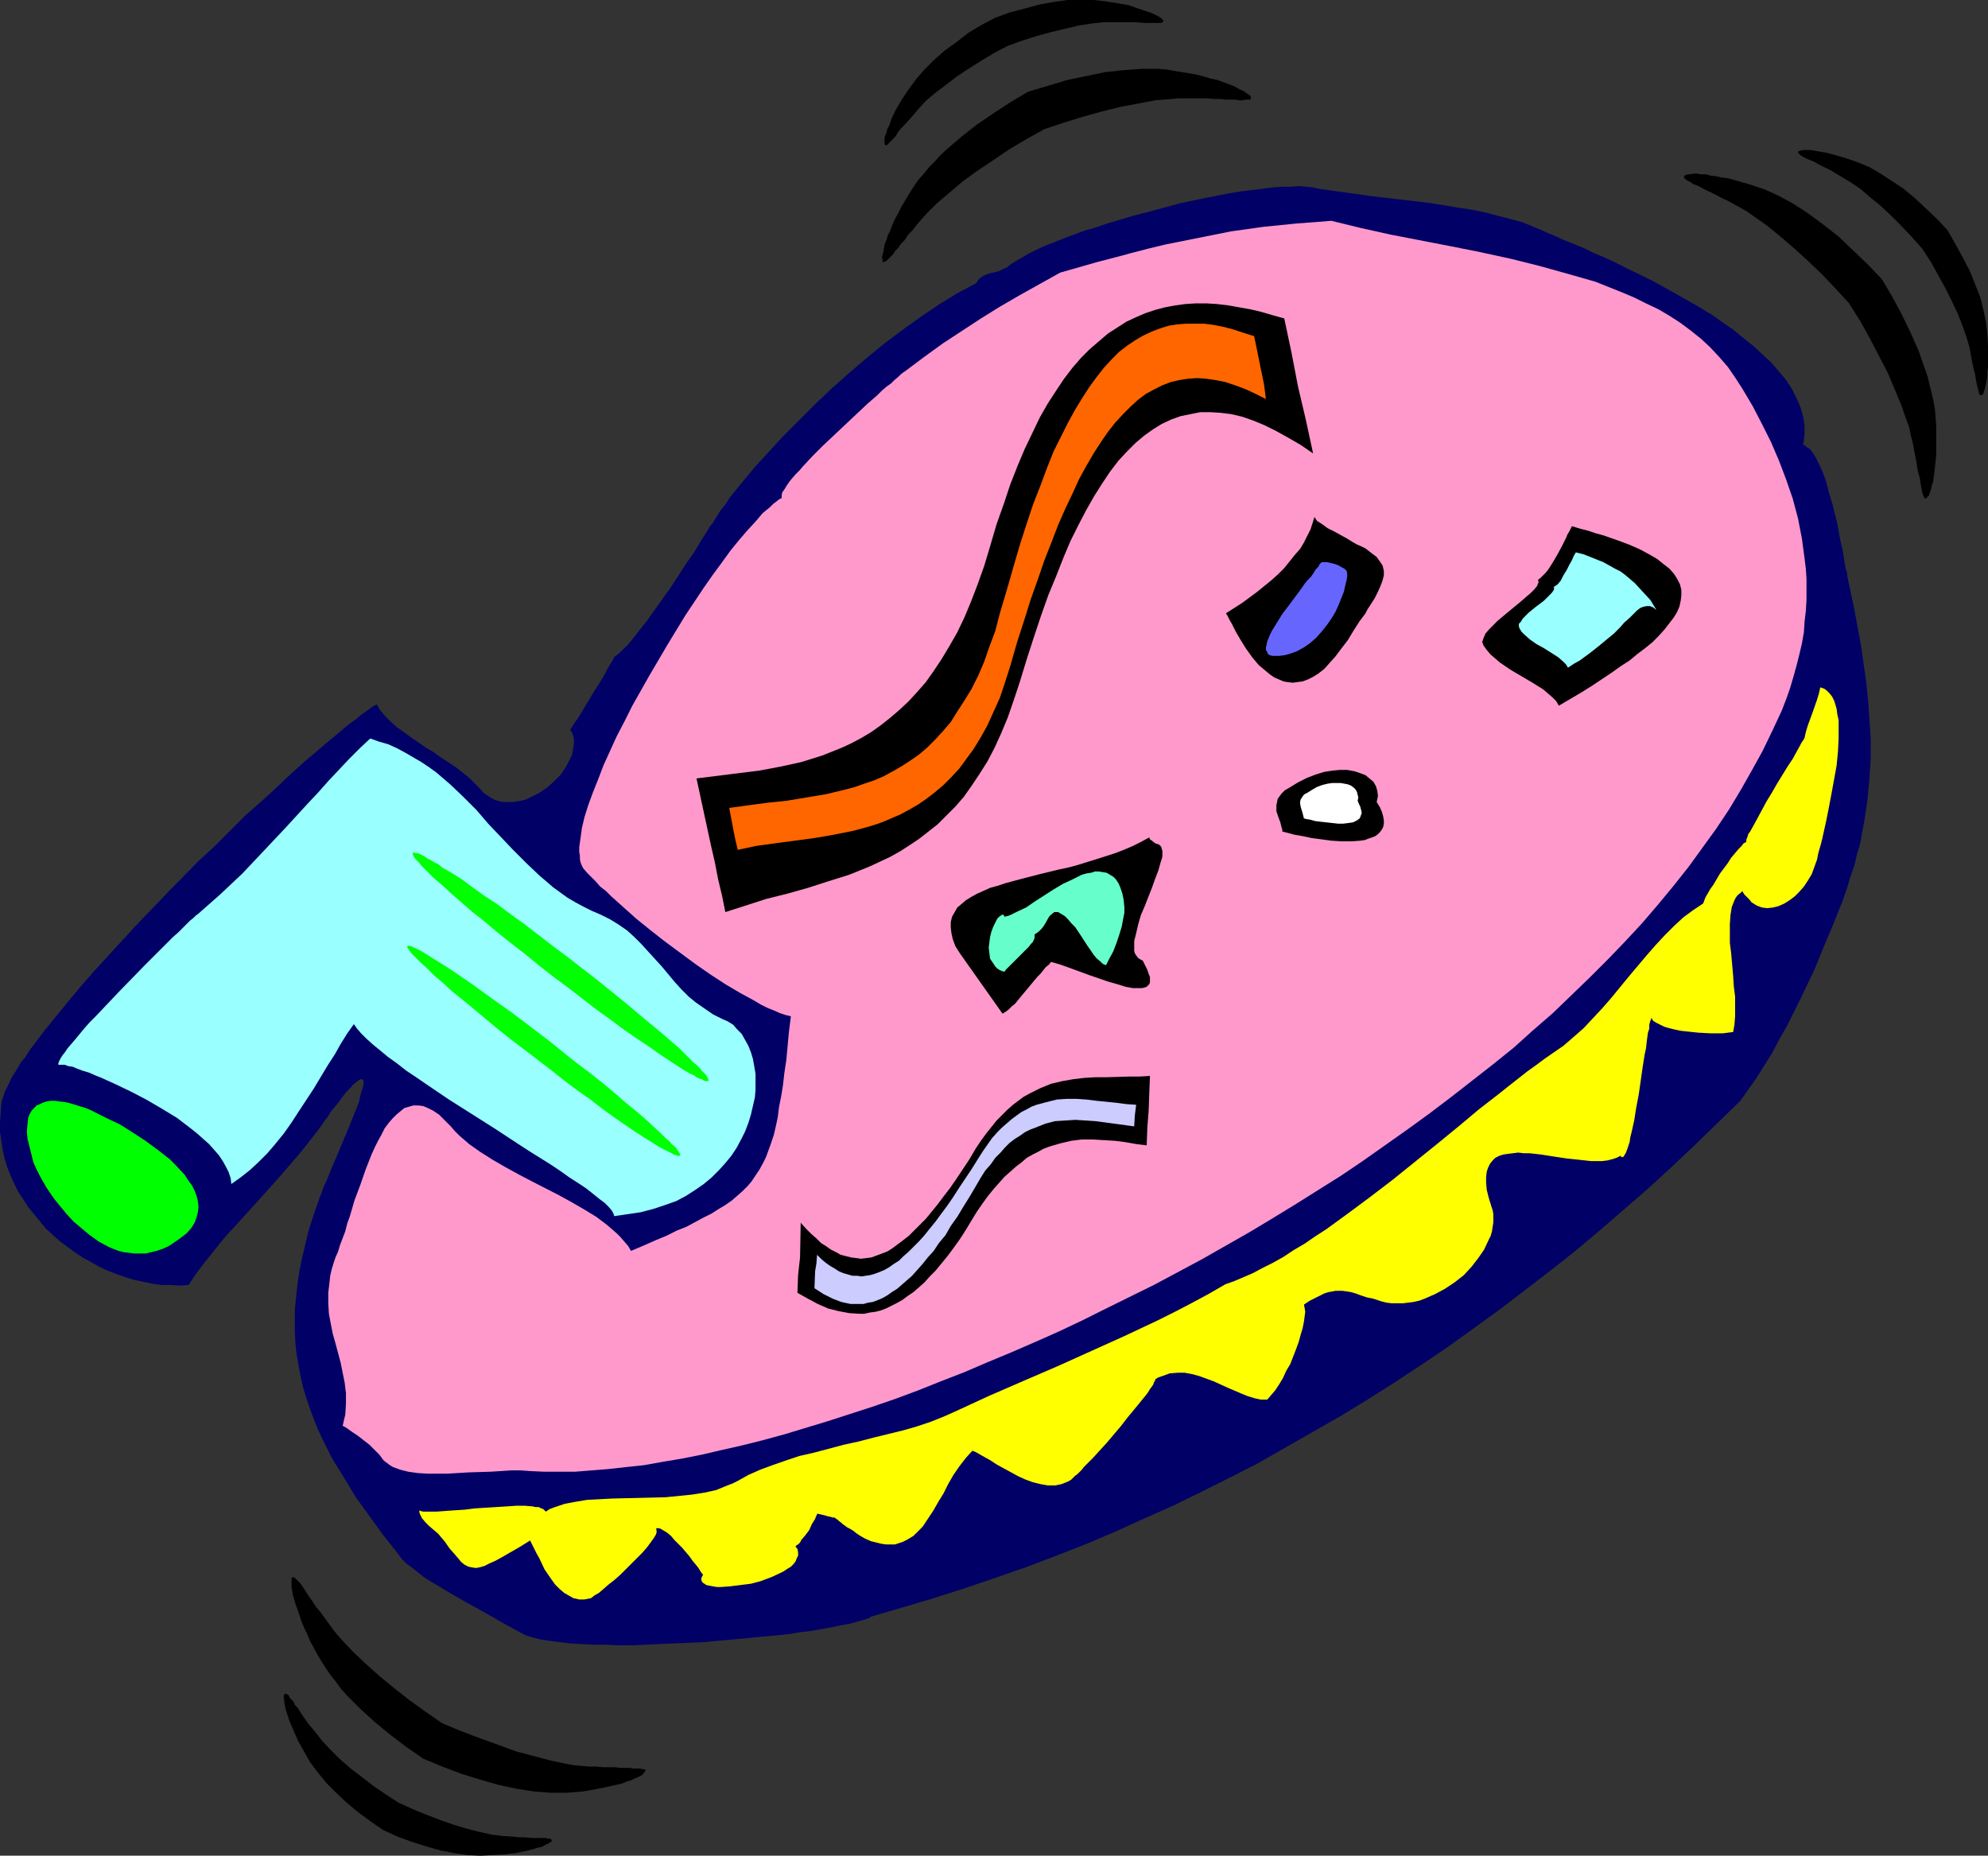
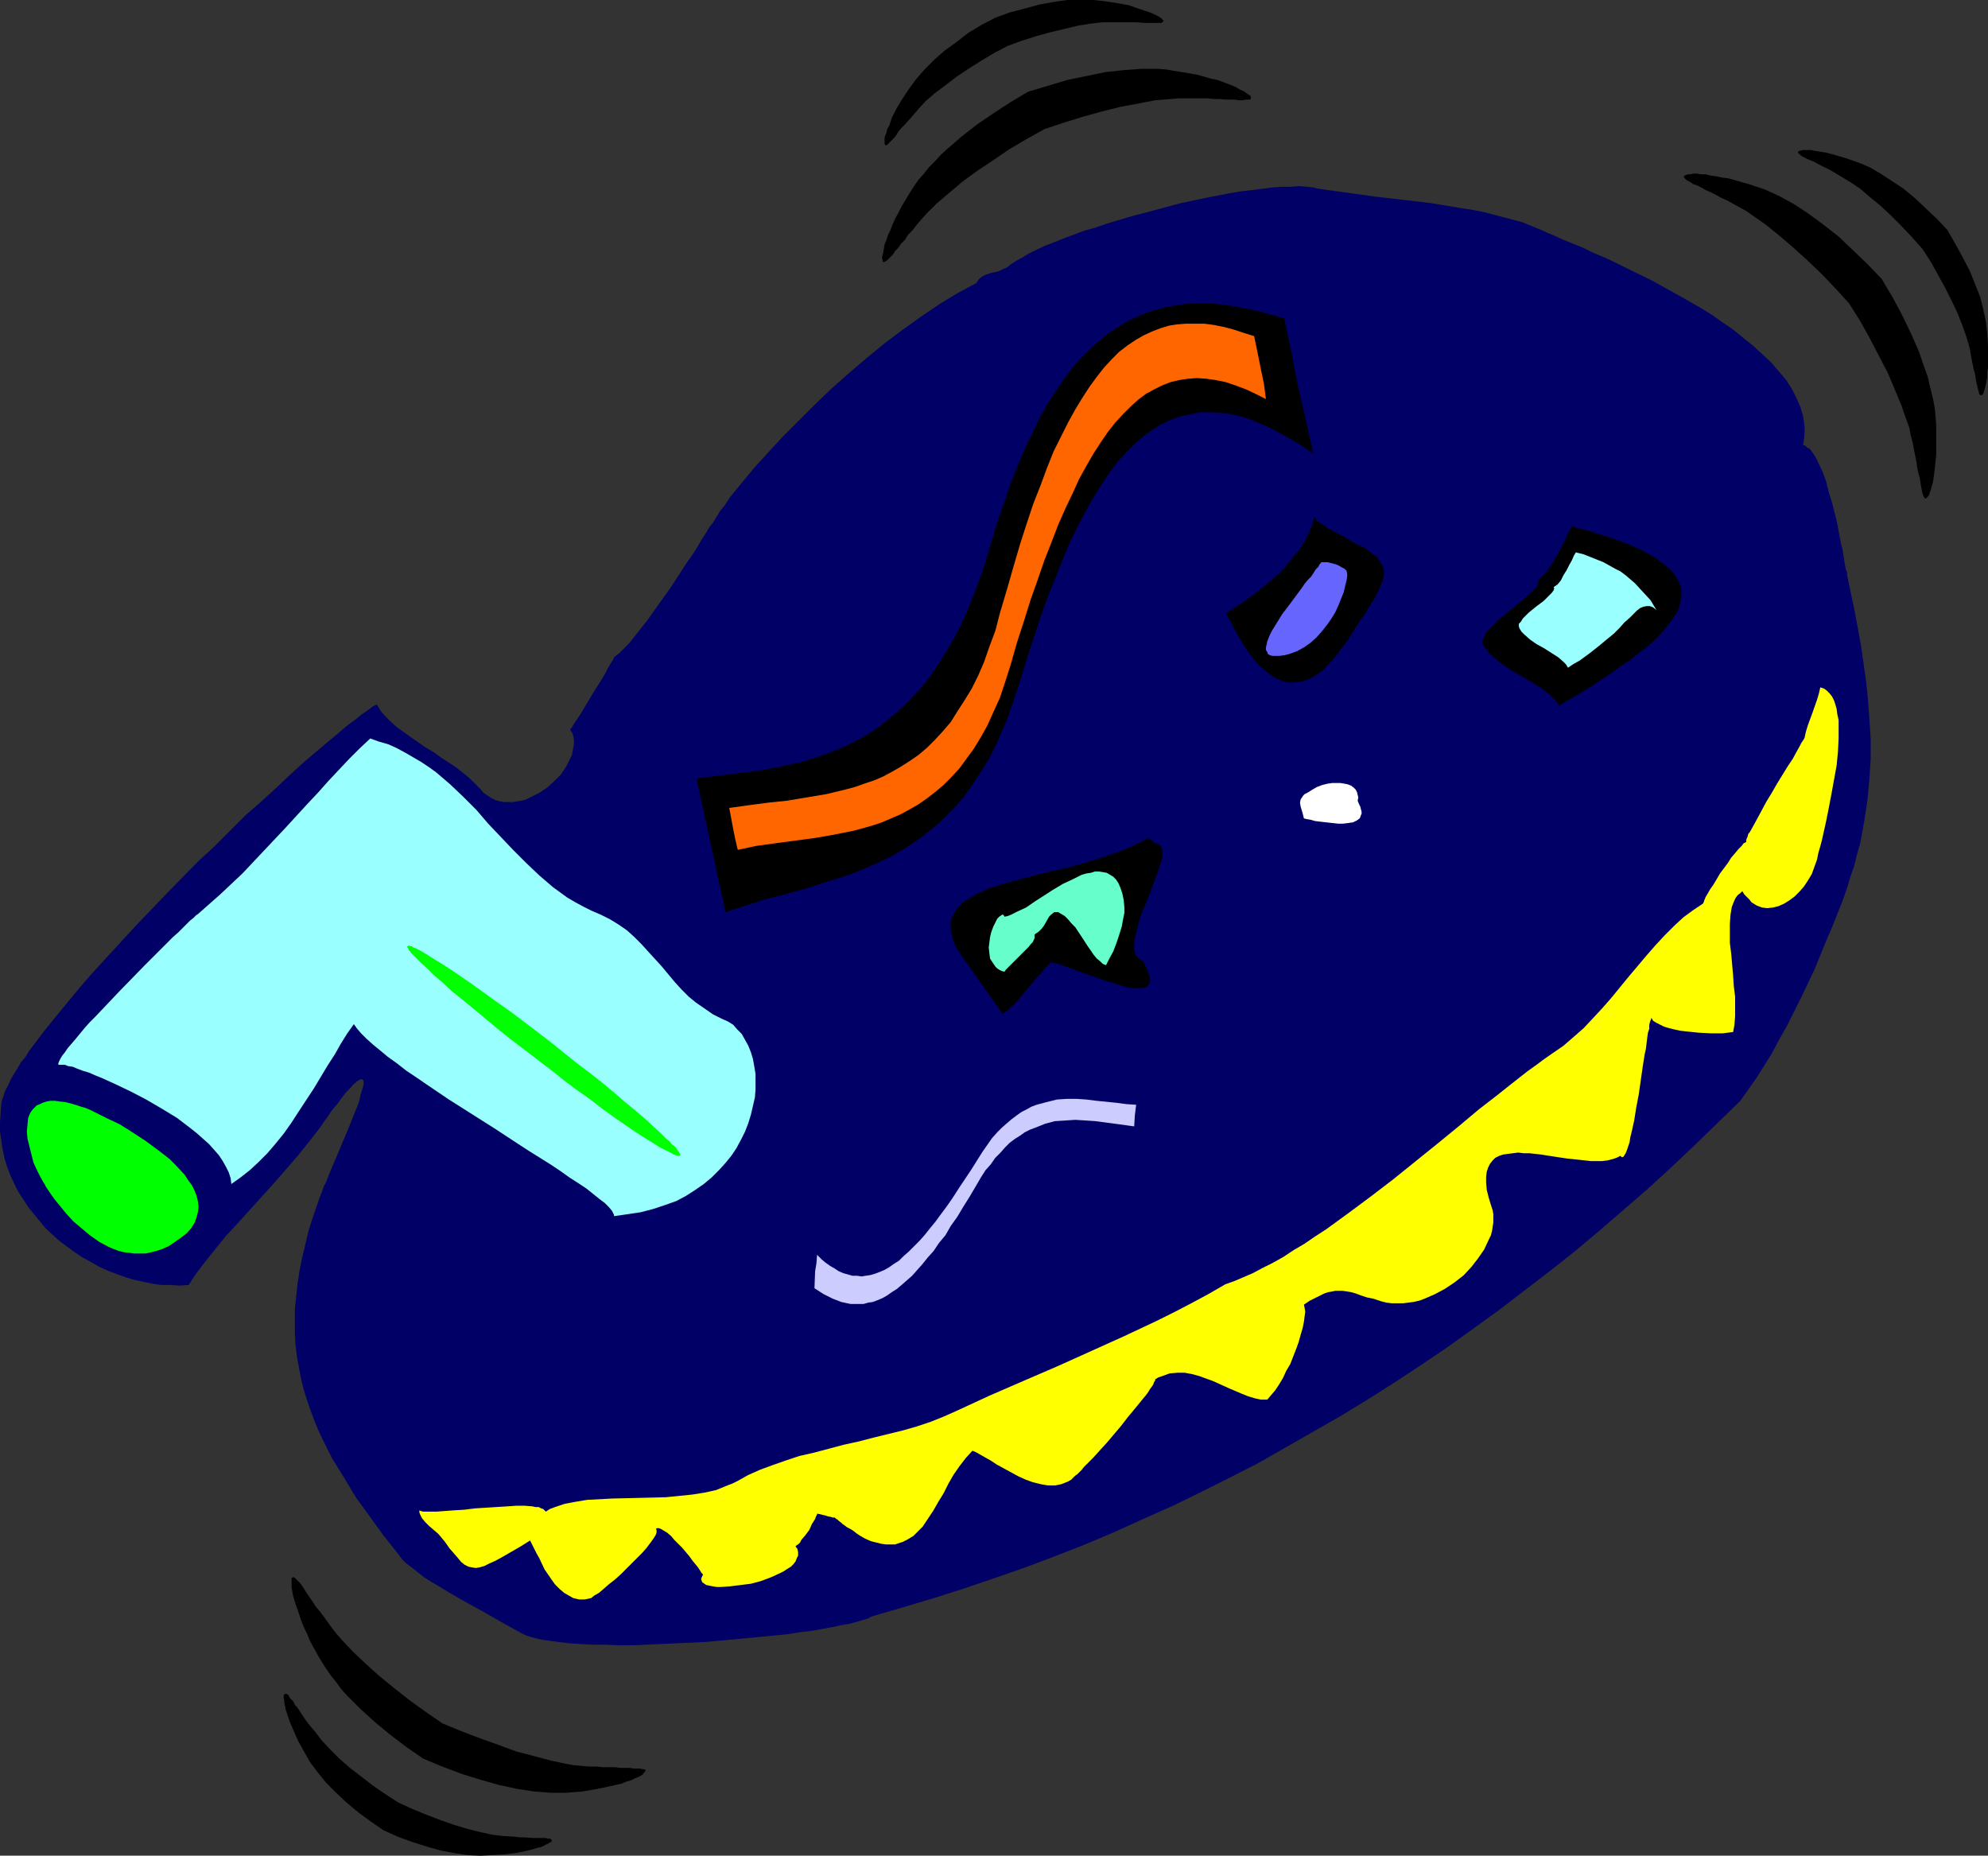
<svg xmlns="http://www.w3.org/2000/svg" xmlns:ns1="http://sodipodi.sourceforge.net/DTD/sodipodi-0.dtd" xmlns:ns2="http://www.inkscape.org/namespaces/inkscape" version="1.0" width="129.724mm" height="121.089mm" id="svg25" ns1:docname="Party Favor 06.wmf">
  <rect width="100%" height="100%" fill="#333333" stroke="none" />
  <ns1:namedview id="namedview25" pagecolor="#ffffff" bordercolor="#000000" borderopacity="0.25" ns2:showpageshadow="2" ns2:pageopacity="0.0" ns2:pagecheckerboard="0" ns2:deskcolor="#d1d1d1" ns2:document-units="mm" />
  <defs id="defs1">
    <pattern id="WMFhbasepattern" patternUnits="userSpaceOnUse" width="6" height="6" x="0" y="0" />
  </defs>
  <path style="fill:#000066;fill-opacity:1;fill-rule:evenodd;stroke:none" d="m 214.928,398.675 7.757,-2.262 7.595,-2.262 7.595,-2.424 7.595,-2.586 7.434,-2.586 7.272,-2.747 7.434,-2.909 7.272,-3.07 7.11,-3.232 7.272,-3.232 6.949,-3.394 7.11,-3.555 6.949,-3.555 6.787,-3.878 6.787,-3.878 6.787,-3.878 6.626,-4.04 6.626,-4.202 6.626,-4.363 6.464,-4.363 6.302,-4.525 6.464,-4.686 6.141,-4.686 6.302,-4.848 6.141,-4.848 5.979,-5.01 5.979,-5.171 5.979,-5.171 5.818,-5.333 5.818,-5.495 5.656,-5.495 5.656,-5.495 1.939,-2.747 1.939,-2.747 1.939,-3.07 1.939,-3.07 1.778,-3.394 1.939,-3.394 3.394,-6.787 3.394,-7.111 2.909,-7.111 1.454,-3.394 1.293,-3.232 1.293,-3.232 1.131,-3.232 0.808,-2.747 0.97,-2.747 0.646,-2.747 0.808,-2.747 0.485,-2.747 0.485,-2.586 0.808,-5.333 0.485,-5.171 0.323,-5.01 v -4.848 l -0.323,-4.848 -0.323,-4.686 -0.485,-4.686 -0.646,-4.525 -0.646,-4.525 -0.808,-4.363 -0.808,-4.363 -1.778,-8.403 v -0.646 l -0.323,-0.808 -0.323,-1.778 -0.323,-2.101 -0.162,-1.131 -0.323,-1.131 -0.485,-2.424 -0.485,-2.747 -1.293,-5.171 -0.808,-2.586 -0.646,-2.586 -0.808,-2.262 -0.97,-2.101 -0.808,-1.616 -0.485,-0.808 -0.485,-0.646 -0.485,-0.646 -0.646,-0.323 -0.485,-0.485 -0.485,-0.162 0.323,-2.424 v -2.262 l -0.323,-2.262 -0.646,-2.262 -0.97,-2.262 -1.131,-2.262 -1.454,-2.262 -1.778,-2.101 -1.939,-2.262 -2.101,-1.939 -2.262,-2.101 -2.424,-1.939 -2.586,-2.101 -2.586,-1.778 -2.747,-1.939 -2.909,-1.778 -5.979,-3.394 -5.818,-3.232 -5.979,-2.909 -2.909,-1.454 -2.747,-1.293 -2.747,-1.131 -2.586,-1.293 -2.424,-0.97 -2.424,-0.97 -2.101,-0.97 -1.939,-0.808 -1.778,-0.808 -0.808,-0.323 -0.808,-0.323 -2.747,-1.131 -3.07,-0.808 -3.07,-0.808 -3.07,-0.808 -3.232,-0.646 -3.232,-0.485 -6.787,-1.131 -6.787,-0.808 -7.11,-0.808 -6.949,-0.97 -6.949,-0.97 -1.293,-0.323 -1.616,-0.162 -1.778,-0.162 -2.101,0.162 h -2.101 l -2.424,0.162 -2.424,0.323 -2.586,0.323 -2.747,0.323 -2.909,0.485 -5.818,1.131 -6.141,1.293 -5.979,1.616 -6.141,1.616 -5.979,1.778 -2.747,0.97 -2.909,0.808 -2.586,0.97 -2.586,0.97 -2.424,0.97 -2.101,0.808 -2.101,0.97 -1.939,0.97 -1.616,0.97 -1.454,0.808 -1.293,0.808 -0.97,0.808 -1.131,0.485 -0.97,0.485 -2.101,0.485 -0.97,0.323 -0.97,0.485 -0.808,0.646 -0.646,0.97 -4.525,2.424 -4.525,2.747 -4.525,3.07 -4.525,3.232 -4.525,3.394 -4.525,3.717 -4.363,3.717 -4.363,3.878 -4.04,3.878 -4.04,4.04 -3.878,3.878 -3.555,3.878 -3.394,3.717 -3.07,3.717 -2.909,3.555 -1.131,1.778 -1.293,1.616 -0.323,0.485 -0.162,0.323 -0.323,0.485 -0.485,0.808 -0.485,0.808 -0.808,0.97 -0.646,1.131 -1.454,2.262 -1.616,2.747 -1.939,2.747 -3.878,5.979 -4.04,5.656 -1.939,2.747 -1.939,2.424 -1.778,2.262 -0.808,0.97 -0.808,0.808 -0.808,0.808 -0.646,0.646 -0.646,0.485 -0.646,0.485 v 0 0.162 l -0.162,0.323 -0.162,0.323 -0.646,0.97 -0.646,1.131 -0.646,1.293 -0.97,1.616 -1.939,3.07 -1.939,3.232 -0.97,1.616 -0.808,1.293 -0.808,1.131 -0.485,0.808 -0.162,0.323 -0.162,0.162 -0.162,0.323 h -0.162 l 0.485,0.808 0.323,0.808 0.162,0.97 v 0.97 l -0.162,0.97 -0.162,0.808 -0.162,0.97 -0.485,0.97 -0.97,1.939 -1.293,1.939 -1.616,1.616 -1.778,1.616 -1.939,1.293 -2.262,1.131 -0.97,0.485 -1.131,0.323 -1.131,0.162 -0.97,0.162 h -1.131 -1.131 l -0.97,-0.162 -1.131,-0.323 -0.97,-0.485 -0.97,-0.646 -0.97,-0.646 -0.808,-0.97 -1.293,-1.293 -1.454,-1.454 -1.616,-1.293 -1.616,-1.293 -3.717,-2.424 -1.778,-1.293 -1.939,-1.131 -3.717,-2.586 -1.778,-1.293 -1.616,-1.131 -1.454,-1.293 -1.454,-1.454 -1.131,-1.293 -0.97,-1.616 -0.97,0.485 -0.808,0.646 -2.101,1.454 -1.131,0.97 -1.131,0.808 -1.293,0.97 -1.293,1.131 -2.909,2.424 -3.07,2.586 -3.232,2.747 -3.394,3.07 -3.394,3.232 -3.717,3.394 -3.878,3.394 -3.717,3.717 -3.878,3.878 -4.04,3.717 -7.757,7.919 -7.595,7.919 -3.717,4.04 -3.555,3.878 -3.555,3.878 -3.232,3.717 -3.07,3.717 -2.909,3.555 -2.747,3.394 -2.424,3.232 -1.131,1.454 -0.97,1.616 -1.131,1.293 -0.808,1.454 -0.808,1.293 -0.808,1.293 -0.485,1.131 -0.646,1.293 -0.485,0.97 -0.323,1.131 -0.323,0.808 -0.162,0.97 -0.162,2.262 L 0,276.826 v 2.262 l 0.323,2.262 0.323,2.101 0.485,2.262 0.646,2.101 0.808,2.101 0.97,2.101 0.97,1.939 1.293,1.939 1.131,1.778 1.454,1.778 1.454,1.778 1.454,1.778 1.778,1.616 1.616,1.454 1.939,1.454 1.778,1.293 1.939,1.293 2.101,1.131 1.939,1.131 2.101,0.97 2.101,0.808 2.262,0.808 2.101,0.646 2.262,0.485 2.262,0.485 2.262,0.323 h 2.262 l 2.262,0.162 2.262,-0.162 1.454,-2.262 1.778,-2.424 1.939,-2.424 1.939,-2.424 2.101,-2.586 2.262,-2.424 9.211,-10.181 2.262,-2.586 2.101,-2.424 2.101,-2.424 1.939,-2.424 1.778,-2.262 1.616,-2.101 0.97,-1.454 0.97,-1.293 0.808,-1.293 0.97,-1.131 0.808,-0.97 0.646,-0.97 0.646,-0.808 0.646,-0.808 0.646,-0.646 0.485,-0.485 0.485,-0.646 0.485,-0.323 0.323,-0.323 0.485,-0.323 0.485,-0.323 h 0.323 l 0.323,0.162 0.162,0.323 v 0.646 l -0.162,0.808 -0.323,0.97 -0.323,1.131 -0.323,1.454 -0.485,1.293 -0.646,1.616 -1.293,3.232 -2.909,6.949 -1.454,3.394 -0.646,1.616 -0.646,1.616 -0.646,1.293 -0.485,1.454 -0.485,1.131 -0.323,0.97 -1.293,3.717 -1.131,3.555 -0.808,3.394 -0.808,3.394 -0.646,3.232 -0.485,3.232 -0.323,3.07 -0.323,3.07 v 2.909 2.909 l 0.162,2.909 0.323,2.747 0.485,2.747 0.485,2.586 0.646,2.747 0.808,2.586 0.808,2.424 0.97,2.586 0.97,2.424 1.131,2.424 2.424,4.848 2.909,4.686 2.909,4.848 3.394,4.686 3.394,4.686 3.717,4.686 0.808,1.131 1.131,1.131 1.293,0.97 1.454,1.131 1.616,1.293 1.778,1.131 1.939,1.131 2.101,1.293 4.202,2.424 4.686,2.586 4.525,2.586 4.686,2.586 1.293,0.646 1.616,0.485 1.939,0.485 2.101,0.323 2.424,0.323 2.586,0.323 2.747,0.162 3.07,0.162 h 3.07 l 3.232,0.162 h 3.394 l 3.394,-0.162 7.11,-0.323 7.272,-0.323 7.11,-0.646 6.787,-0.646 3.394,-0.323 3.232,-0.323 3.07,-0.485 2.747,-0.323 2.747,-0.485 2.586,-0.485 2.262,-0.485 1.939,-0.323 1.778,-0.485 1.616,-0.485 1.131,-0.323 z" id="path1" />
-   <path style="fill:#ff99cc;fill-opacity:1;fill-rule:evenodd;stroke:none" d="m 328.371,54.46 7.272,1.778 7.272,1.616 15.029,2.909 7.272,1.454 7.434,1.616 7.11,1.778 6.949,1.939 3.394,0.97 3.394,0.97 3.232,1.293 3.232,1.293 3.07,1.293 2.909,1.454 3.07,1.454 2.747,1.616 2.747,1.778 2.586,1.939 2.424,1.939 2.262,2.101 2.262,2.424 2.101,2.424 1.778,2.586 1.778,2.747 2.586,4.363 2.262,4.363 2.262,4.525 1.939,4.525 1.778,4.686 1.616,4.686 1.293,4.848 0.97,5.01 0.646,4.848 0.323,2.586 0.162,2.586 v 2.586 2.586 l -0.162,2.586 -0.323,2.747 -0.162,2.586 -0.485,2.747 -0.646,2.747 -0.646,2.586 -0.808,2.909 -0.808,2.747 -0.97,2.747 -1.131,2.909 -2.262,4.848 -2.424,5.01 -2.586,4.686 -2.747,4.848 -2.909,4.848 -3.232,4.848 -3.394,4.686 -3.394,4.686 -3.717,4.686 -3.878,4.686 -3.878,4.525 -4.202,4.525 -4.202,4.363 -4.525,4.525 -4.525,4.363 -4.525,4.363 -4.848,4.202 -4.848,4.363 -5.01,4.04 -5.171,4.04 -5.171,4.04 -5.333,4.04 -5.333,3.878 -5.494,3.878 -5.494,3.878 -5.494,3.717 -5.656,3.555 -5.656,3.555 -5.818,3.555 -5.656,3.394 -11.635,6.626 -11.797,6.303 -11.797,5.818 -5.818,2.909 -5.818,2.747 -5.818,2.586 -5.979,2.586 -5.818,2.424 -5.656,2.424 -5.818,2.262 -5.656,2.262 -5.656,2.101 -5.656,1.939 -5.494,1.778 -5.494,1.778 -5.333,1.616 -5.333,1.616 -5.333,1.454 -5.171,1.293 -5.01,1.131 -4.848,1.131 -4.848,0.97 -4.848,0.808 -4.525,0.808 -4.525,0.485 -4.363,0.485 -4.04,0.323 -4.04,0.323 h -4.04 -3.717 l -3.555,-0.162 -2.101,-0.162 h -2.424 l -2.424,0.162 -2.586,0.162 -5.333,0.162 -5.333,0.323 h -2.586 -2.424 l -2.424,-0.162 -2.262,-0.323 -1.939,-0.485 -1.778,-0.646 -0.808,-0.485 -0.646,-0.485 -0.646,-0.485 -0.485,-0.485 -0.323,-0.485 -0.485,-0.646 -1.131,-1.131 -1.293,-1.293 -2.909,-2.262 -1.454,-0.97 -1.131,-0.808 -0.485,-0.323 -0.646,-0.323 0.323,-1.454 0.323,-1.293 0.162,-2.747 v -2.586 l -0.323,-2.586 -0.485,-2.424 -0.485,-2.424 -1.293,-4.848 -0.646,-2.262 -0.485,-2.424 -0.485,-2.586 -0.162,-2.586 v -2.586 l 0.323,-2.747 0.162,-1.454 0.323,-1.454 0.485,-1.616 0.485,-1.454 0.646,-1.454 0.485,-1.616 1.293,-3.394 0.485,-1.939 0.646,-1.778 1.131,-3.878 1.454,-3.878 1.293,-3.717 1.454,-3.717 0.808,-1.778 0.808,-1.616 0.808,-1.454 0.808,-1.616 0.97,-1.293 0.97,-1.131 0.97,-0.97 0.97,-0.808 0.97,-0.808 1.131,-0.323 1.131,-0.323 h 1.131 l 1.293,0.162 1.131,0.485 1.293,0.646 1.454,0.97 1.293,1.293 1.616,1.616 0.97,1.131 1.131,1.131 2.424,2.101 2.747,1.939 3.07,1.939 3.07,1.778 3.232,1.778 3.394,1.778 6.626,3.394 3.232,1.778 3.07,1.778 2.909,1.778 2.586,1.939 2.424,2.101 0.97,0.97 0.97,1.131 0.97,1.131 0.646,1.131 3.07,-1.293 2.909,-1.293 2.747,-1.131 2.586,-1.293 2.424,-0.97 2.101,-1.131 2.101,-1.131 1.939,-0.97 1.778,-1.131 1.616,-0.97 1.616,-1.131 1.293,-1.131 1.293,-1.131 1.293,-1.293 0.97,-1.131 0.97,-1.454 0.97,-1.454 0.808,-1.454 0.808,-1.616 0.646,-1.778 0.646,-1.778 0.646,-1.939 0.485,-2.101 0.485,-2.262 0.323,-2.586 0.485,-2.424 0.485,-2.909 0.323,-2.909 0.485,-3.232 0.323,-3.394 0.323,-3.555 0.485,-3.878 -1.293,-0.323 -1.454,-0.485 -1.454,-0.646 -1.616,-0.646 -1.616,-0.808 -1.616,-0.97 -3.555,-1.939 -3.555,-2.101 -3.717,-2.424 -3.717,-2.586 -3.717,-2.747 -3.717,-2.747 -3.717,-2.909 -3.394,-2.747 -3.07,-2.747 -3.07,-2.747 -1.293,-1.293 -1.454,-1.131 -1.131,-1.293 -1.131,-1.131 -0.97,-0.97 -0.97,-1.131 -0.323,-0.646 -0.323,-0.808 -0.162,-0.808 v -0.808 l -0.162,-0.97 v -1.131 l 0.323,-2.262 0.323,-2.424 0.646,-2.747 0.97,-3.07 1.131,-3.07 1.293,-3.232 1.293,-3.394 1.616,-3.555 1.616,-3.555 1.939,-3.717 1.939,-3.878 4.202,-7.434 4.363,-7.434 4.525,-7.434 2.262,-3.394 2.262,-3.394 2.262,-3.232 2.262,-3.07 2.101,-2.909 2.101,-2.586 2.101,-2.424 1.939,-2.101 1.778,-2.101 1.778,-1.454 0.808,-0.808 0.646,-0.485 0.808,-0.646 0.646,-0.323 v -0.485 -0.323 l 0.162,-0.646 0.485,-0.646 0.485,-0.808 0.646,-0.97 0.646,-0.808 0.97,-1.131 0.97,-0.97 0.97,-1.131 2.262,-2.424 2.586,-2.586 2.747,-2.586 5.494,-5.171 2.747,-2.586 2.424,-2.101 1.131,-1.131 1.131,-0.97 1.131,-0.808 0.808,-0.808 0.97,-0.808 0.646,-0.646 0.646,-0.485 0.485,-0.323 4.525,-3.394 4.686,-3.394 4.686,-3.07 4.686,-3.07 4.686,-2.909 5.01,-2.909 9.858,-5.495 4.525,-1.293 4.525,-1.293 4.363,-1.131 4.202,-1.131 4.363,-1.131 4.04,-0.97 8.08,-1.616 8.08,-1.616 8.08,-1.131 8.08,-0.808 4.363,-0.323 z" id="path2" />
  <path style="fill:#00ff00;fill-opacity:1;fill-rule:evenodd;stroke:none" d="m 42.986,306.4 -1.454,0.97 -1.454,0.646 -1.454,0.485 -1.293,0.323 -1.454,0.323 h -1.293 -1.454 l -1.293,-0.162 -1.293,-0.162 -1.293,-0.323 -1.293,-0.485 -1.131,-0.485 -2.424,-1.293 -2.262,-1.616 -1.939,-1.616 -2.101,-1.778 -1.778,-1.939 -1.454,-1.778 -1.454,-1.778 -1.131,-1.616 -0.97,-1.454 -0.323,-0.646 -0.323,-0.485 -0.808,-1.454 -0.808,-1.616 -0.808,-1.778 -0.485,-1.939 -0.485,-1.939 -0.485,-1.939 -0.162,-1.778 0.162,-1.778 0.162,-1.616 0.323,-0.808 0.323,-0.646 0.485,-0.646 0.485,-0.485 0.485,-0.485 0.808,-0.323 0.646,-0.323 0.97,-0.323 0.97,-0.162 h 1.131 l 1.131,0.162 1.454,0.162 1.293,0.323 1.616,0.485 0.97,0.323 1.131,0.323 1.131,0.485 1.293,0.646 1.293,0.646 1.616,0.808 3.07,1.454 3.07,1.939 3.232,2.101 3.07,2.262 2.909,2.262 1.293,1.293 2.424,2.586 0.808,1.293 0.97,1.293 0.646,1.293 0.485,1.293 0.323,1.293 0.162,1.454 -0.162,1.293 -0.323,1.293 -0.485,1.293 -0.808,1.293 -1.131,1.293 -1.454,1.131 z" id="path3" />
  <path style="fill:#99ffff;fill-opacity:1;fill-rule:evenodd;stroke:none" d="m 57.045,292.017 -0.162,-1.454 -0.485,-1.454 -0.646,-1.293 -0.808,-1.454 -0.97,-1.454 -1.131,-1.293 -1.293,-1.454 -1.454,-1.293 -1.454,-1.293 -1.616,-1.293 -3.394,-2.586 -3.717,-2.262 -3.878,-2.262 -3.717,-1.939 -3.717,-1.778 -1.778,-0.808 -1.778,-0.808 -1.616,-0.646 -1.454,-0.646 -1.616,-0.485 -1.293,-0.485 -1.131,-0.485 -1.131,-0.162 -0.808,-0.323 h -0.646 -0.646 -0.323 v -0.323 l 0.162,-0.485 0.323,-0.646 0.485,-0.808 0.646,-0.808 0.646,-0.97 0.97,-1.131 0.97,-1.131 2.262,-2.747 1.293,-1.454 1.454,-1.454 2.909,-3.07 3.07,-3.232 6.141,-6.303 2.909,-2.909 1.454,-1.454 1.293,-1.293 1.293,-1.293 1.293,-1.131 1.131,-1.131 0.97,-0.97 0.808,-0.808 0.808,-0.646 0.646,-0.646 0.485,-0.323 2.747,-2.424 2.747,-2.424 2.747,-2.586 2.747,-2.586 5.333,-5.656 5.333,-5.656 5.333,-5.818 2.586,-2.747 2.586,-2.909 5.171,-5.495 2.586,-2.586 2.586,-2.424 2.262,0.808 2.262,0.646 2.101,0.97 2.101,1.131 1.939,1.131 1.939,1.131 1.939,1.293 1.778,1.293 3.394,2.909 3.232,3.07 3.232,3.232 2.909,3.394 6.141,6.464 3.232,3.232 3.232,3.07 3.394,2.909 1.778,1.293 1.778,1.293 1.939,1.131 2.101,1.131 1.939,0.97 2.262,0.97 2.262,1.131 2.101,1.293 2.101,1.454 1.778,1.616 1.778,1.778 1.616,1.778 3.394,3.717 3.232,3.878 1.616,1.778 1.778,1.778 1.778,1.454 2.101,1.454 2.101,1.454 2.262,1.131 1.454,0.646 1.293,0.808 0.97,1.131 1.131,1.131 0.808,1.454 0.808,1.454 0.646,1.616 0.485,1.616 0.323,1.778 0.323,1.939 v 1.939 1.939 l -0.162,1.939 -0.485,2.101 -0.485,2.101 -0.646,2.101 -0.808,2.101 -0.97,1.939 -1.131,2.101 -1.293,1.939 -1.454,1.778 -1.616,1.778 -1.778,1.778 -1.939,1.616 -2.101,1.454 -2.262,1.454 -2.424,1.293 -2.747,0.97 -2.909,0.97 -3.07,0.808 -3.232,0.485 -3.394,0.485 v -0.323 l -0.162,-0.323 -0.162,-0.323 -0.162,-0.323 -0.808,-0.97 -0.97,-0.97 -1.293,-0.97 -1.616,-1.293 -1.616,-1.293 -1.939,-1.293 -2.262,-1.454 -2.262,-1.616 -2.424,-1.616 -2.586,-1.616 -2.586,-1.616 -2.747,-1.778 -5.656,-3.717 -11.474,-7.272 -5.494,-3.717 -2.586,-1.778 -2.424,-1.616 -2.262,-1.778 -2.262,-1.616 -1.939,-1.616 -1.778,-1.454 -1.616,-1.454 -1.293,-1.293 -0.97,-1.131 -0.808,-1.131 -1.616,2.262 -1.616,2.586 -1.454,2.586 -1.778,2.747 -3.394,5.656 -3.717,5.656 -1.778,2.747 -1.939,2.747 -2.101,2.586 -1.939,2.262 -2.262,2.262 -2.101,1.939 -2.262,1.778 z" id="path4" />
  <path style="fill:#000000;fill-opacity:1;fill-rule:evenodd;stroke:none" d="m 365.862,159.179 0.808,1.131 0.97,1.131 1.131,0.97 1.131,0.97 2.586,1.778 2.747,1.616 2.747,1.616 2.586,1.616 1.131,0.97 1.131,0.97 0.97,0.97 0.646,1.131 5.494,-3.232 2.586,-1.616 2.424,-1.616 2.424,-1.616 2.262,-1.616 2.262,-1.454 1.939,-1.616 1.939,-1.454 1.778,-1.454 1.454,-1.454 1.454,-1.616 1.131,-1.454 1.131,-1.454 0.808,-1.293 0.646,-1.454 0.323,-1.454 0.162,-1.293 v -1.454 l -0.323,-1.293 -0.646,-1.293 -0.808,-1.293 -1.131,-1.293 -1.454,-1.131 -1.616,-1.293 -1.939,-1.131 -2.424,-1.293 -2.586,-1.131 -3.07,-1.131 -3.232,-1.131 -1.778,-0.485 -1.939,-0.646 -1.939,-0.485 -2.101,-0.646 -0.323,0.646 -0.323,0.646 -0.485,0.808 -0.323,0.808 -0.97,1.939 -1.131,2.101 -1.131,1.939 -1.131,1.778 -0.646,0.808 -0.646,0.646 -0.646,0.646 -0.646,0.485 0.162,0.323 v 0.323 l -0.162,0.323 -0.162,0.485 -0.646,0.808 -0.97,0.97 -1.131,0.97 -1.293,1.131 -2.747,2.262 -2.909,2.424 -1.131,1.131 -1.131,1.131 -0.808,0.97 -0.485,1.131 -0.162,0.485 -0.162,0.485 0.162,0.323 z" id="path5" />
  <path style="fill:#99ffff;fill-opacity:1;fill-rule:evenodd;stroke:none" d="m 374.75,154.977 0.485,0.808 0.646,0.646 1.454,1.293 1.616,1.131 1.778,0.97 1.778,1.131 1.778,1.131 1.293,1.131 0.646,0.646 0.485,0.808 1.454,-0.97 1.454,-0.808 2.424,-1.778 2.262,-1.778 1.939,-1.616 1.778,-1.454 1.454,-1.454 1.131,-1.293 1.293,-1.131 0.97,-0.97 0.808,-0.808 0.808,-0.646 0.808,-0.323 0.808,-0.162 h 0.808 l 0.808,0.323 0.808,0.646 -1.454,-2.424 -1.939,-2.101 -1.939,-2.101 -2.262,-1.939 -1.293,-0.97 -1.293,-0.646 -1.454,-0.808 -1.454,-0.808 -1.616,-0.646 -1.616,-0.646 -1.616,-0.646 -1.939,-0.485 -0.485,0.808 -0.485,1.131 -0.646,1.131 -0.646,1.293 -0.808,1.293 -0.646,1.293 -0.808,0.97 -0.97,0.646 0.162,0.323 -0.162,0.485 -0.485,0.646 -0.485,0.485 -0.808,0.808 -0.646,0.646 -1.939,1.454 -1.778,1.454 -0.808,0.808 -0.646,0.646 -0.485,0.808 -0.485,0.485 v 0.646 z" id="path6" />
-   <path style="fill:#000000;fill-opacity:1;fill-rule:evenodd;stroke:none" d="m 339.521,197.802 0.323,-1.454 -0.162,-1.293 -0.323,-1.131 -0.646,-1.131 -0.97,-0.808 -0.97,-0.808 -1.293,-0.485 -1.454,-0.485 -1.778,-0.323 h -1.778 l -1.778,0.162 -2.101,0.323 -2.101,0.646 -2.101,0.808 -2.262,1.131 -2.101,1.293 -1.131,0.646 -0.808,0.808 -0.485,0.646 -0.485,0.646 -0.162,0.808 -0.162,0.808 v 0.646 0.808 l 0.485,1.454 0.485,1.293 0.323,1.293 0.162,0.485 v 0.485 l 0.646,0.162 0.646,0.162 1.778,0.485 1.939,0.323 2.262,0.485 2.424,0.323 2.424,0.323 2.586,0.162 h 2.424 l 2.101,-0.162 1.131,-0.162 0.808,-0.323 0.97,-0.323 0.808,-0.323 0.646,-0.485 0.485,-0.485 0.485,-0.646 0.323,-0.646 0.162,-0.808 v -0.808 l -0.162,-0.97 -0.323,-1.131 -0.485,-1.131 z" id="path7" />
  <path style="fill:#ffffff;fill-opacity:1;fill-rule:evenodd;stroke:none" d="m 334.835,197.479 0.162,-0.808 -0.162,-0.646 -0.162,-0.646 -0.323,-0.646 -0.485,-0.485 -0.646,-0.485 -0.808,-0.323 -0.808,-0.162 -0.97,-0.162 h -0.97 -1.131 l -1.131,0.162 -1.293,0.323 -1.293,0.485 -1.131,0.646 -1.293,0.808 -0.646,0.323 -0.323,0.323 -0.323,0.485 -0.323,0.485 -0.162,0.808 0.162,0.97 0.485,1.616 0.162,0.646 0.162,0.646 0.646,0.162 0.97,0.162 1.131,0.323 1.293,0.162 2.909,0.323 1.454,0.162 h 1.293 l 1.293,-0.162 1.131,-0.162 0.97,-0.485 0.646,-0.485 0.162,-0.323 0.162,-0.485 0.162,-0.323 v -0.485 l -0.162,-0.646 -0.162,-0.646 -0.323,-0.646 z" id="path8" />
  <path style="fill:#000000;fill-opacity:1;fill-rule:evenodd;stroke:none" d="m 281.83,236.91 -0.646,-0.323 -0.485,-0.323 -0.485,-0.646 -0.323,-0.485 -0.162,-0.646 v -0.808 -0.808 -0.808 l 0.485,-1.939 0.485,-2.101 0.646,-2.262 0.97,-2.262 1.778,-4.525 0.808,-2.262 0.808,-2.101 0.485,-1.778 0.323,-0.97 0.162,-0.646 v -0.808 -0.485 l -0.162,-0.646 -0.162,-0.485 -0.162,-0.162 -0.323,-0.323 -0.485,-0.162 -0.485,-0.162 -0.808,-0.646 -0.485,-0.323 -0.162,-0.485 -2.101,1.131 -1.939,0.97 -2.262,0.97 -2.101,0.808 -4.525,1.454 -4.686,1.454 -2.424,0.646 -2.262,0.485 -4.686,1.131 -4.363,1.131 -4.202,1.131 -1.939,0.646 -1.778,0.485 -1.778,0.808 -1.454,0.646 -1.454,0.808 -1.293,0.808 -1.131,0.97 -0.97,0.808 -0.646,1.131 -0.646,1.131 -0.323,1.293 v 1.293 l 0.162,1.454 0.323,1.454 0.646,1.778 1.131,1.778 10.504,14.867 0.808,-0.485 0.646,-0.485 0.808,-0.808 0.808,-0.646 1.454,-1.778 3.232,-3.878 0.808,-0.97 0.808,-0.808 1.293,-1.616 0.808,-0.646 0.485,-0.646 2.262,0.646 2.262,0.808 4.848,1.778 4.686,1.616 2.262,0.646 2.101,0.646 1.778,0.323 h 0.97 0.646 0.646 l 0.646,-0.162 0.485,-0.162 0.323,-0.323 0.323,-0.323 0.162,-0.485 v -0.646 -0.646 l -0.323,-0.808 -0.323,-0.97 -0.485,-0.97 z" id="path9" />
  <path style="fill:#000000;fill-opacity:1;fill-rule:evenodd;stroke:none" d="m 332.411,157.886 1.454,-2.424 1.454,-2.262 1.454,-1.939 0.485,-0.97 0.646,-0.97 1.131,-1.778 0.808,-1.616 0.646,-1.454 0.485,-1.293 0.323,-1.293 v -1.131 l -0.323,-1.293 -0.646,-0.97 -0.808,-1.131 -1.293,-0.97 -1.454,-1.131 -0.97,-0.485 -1.131,-0.485 -1.131,-0.646 -1.293,-0.808 -3.232,-1.778 -1.616,-0.808 -1.293,-0.97 -1.293,-0.808 -0.323,-0.485 -0.323,-0.485 -0.485,1.616 -0.485,1.454 -0.808,1.616 -0.808,1.616 -0.97,1.616 -1.293,1.454 -1.293,1.616 -1.293,1.616 -1.454,1.454 -1.616,1.454 -1.778,1.454 -1.778,1.454 -3.717,2.747 -4.04,2.586 0.323,0.485 0.323,0.646 0.323,0.646 0.485,0.808 0.97,1.939 1.131,1.939 1.293,2.101 1.616,2.262 1.616,1.939 1.939,1.616 0.97,0.808 0.97,0.646 1.131,0.485 1.131,0.485 0.97,0.162 1.293,0.162 1.131,-0.162 1.293,-0.162 1.293,-0.485 1.293,-0.646 1.293,-0.808 1.454,-1.131 1.293,-1.454 1.454,-1.616 1.454,-1.939 z" id="path10" />
  <path style="fill:#6666ff;fill-opacity:1;fill-rule:evenodd;stroke:none" d="m 332.088,140.756 0.162,0.646 v 0.808 l -0.162,0.97 -0.323,1.293 -0.323,1.454 -0.646,1.616 -0.646,1.616 -0.808,1.778 -0.97,1.616 -1.131,1.616 -1.293,1.616 -1.293,1.454 -1.454,1.293 -1.616,1.131 -1.778,0.97 -1.778,0.646 -1.293,0.323 -1.293,0.162 h -0.808 -0.808 l -0.646,-0.162 -0.485,-0.323 -0.162,-0.485 -0.323,-0.485 v -0.646 l 0.162,-0.646 0.162,-0.808 0.646,-1.616 0.485,-0.97 1.293,-2.101 1.293,-2.101 1.616,-2.101 3.232,-4.363 0.646,-0.97 0.808,-0.97 0.808,-0.808 0.646,-0.97 0.485,-0.808 0.646,-0.646 0.323,-0.646 0.485,-0.485 h 0.646 0.808 l 1.939,0.485 0.808,0.323 0.808,0.485 0.646,0.323 z" id="path11" />
  <path style="fill:#ffff00;fill-opacity:1;fill-rule:evenodd;stroke:none" d="m 181.961,365.223 2.586,-1.454 2.909,-1.293 3.07,-1.131 3.232,-1.131 3.394,-1.131 3.555,-0.808 7.272,-1.939 3.717,-0.808 3.717,-0.97 7.272,-1.778 3.394,-0.97 3.394,-1.131 3.232,-1.293 2.909,-1.293 8.403,-3.878 8.565,-3.717 8.242,-3.555 8.242,-3.717 8.242,-3.717 8.242,-3.878 4.202,-2.101 4.04,-2.101 4.202,-2.262 4.202,-2.424 2.262,-0.808 2.262,-0.97 2.262,-0.97 2.424,-1.293 2.586,-1.293 2.586,-1.454 2.424,-1.616 2.747,-1.616 2.586,-1.778 2.747,-1.778 5.333,-3.878 5.656,-4.202 5.494,-4.202 10.827,-8.727 5.333,-4.363 5.01,-4.202 5.01,-3.878 2.424,-1.939 2.262,-1.778 2.262,-1.778 2.262,-1.616 1.939,-1.454 2.101,-1.454 2.586,-1.778 2.424,-2.101 2.586,-2.262 2.262,-2.424 2.262,-2.424 2.262,-2.586 4.363,-5.333 4.363,-5.171 2.262,-2.586 2.262,-2.424 2.262,-2.262 2.262,-2.101 2.424,-1.778 2.424,-1.616 0.162,-0.323 0.162,-0.485 0.323,-0.808 0.485,-0.808 0.646,-1.131 0.808,-1.131 1.616,-2.747 1.939,-2.586 0.808,-1.293 0.97,-1.131 0.808,-0.97 0.808,-0.808 0.485,-0.646 0.646,-0.323 v -0.323 -0.162 l 0.162,-0.485 0.162,-0.323 0.162,-0.646 0.485,-0.646 0.808,-1.454 0.97,-1.778 1.131,-2.101 1.131,-2.101 1.293,-2.101 1.293,-2.262 1.293,-2.101 1.293,-2.101 0.646,-0.97 0.646,-0.97 0.97,-1.778 0.808,-1.454 0.323,-0.646 0.323,-0.485 0.323,-0.485 0.162,-0.323 0.323,-1.454 0.485,-1.616 1.131,-3.07 1.131,-3.232 0.485,-1.616 0.323,-1.454 0.97,0.323 0.646,0.485 0.646,0.646 0.646,0.808 0.485,0.97 0.323,0.97 0.323,1.131 0.162,1.293 0.323,1.454 v 1.293 3.232 l -0.162,3.232 -0.323,3.394 -0.646,3.555 -0.646,3.555 -0.646,3.394 -0.646,3.232 -0.646,2.909 -0.323,1.454 -0.323,1.293 -0.323,1.131 -0.323,1.131 -0.162,0.808 -0.162,0.808 -0.646,1.778 -0.646,1.778 -0.97,1.616 -0.97,1.454 -1.131,1.293 -1.131,1.131 -1.293,0.97 -1.293,0.808 -1.454,0.646 -1.293,0.323 -1.454,0.162 -1.293,-0.162 -1.293,-0.485 -1.293,-0.808 -0.485,-0.646 -0.646,-0.646 -0.646,-0.646 -0.485,-0.808 -0.485,0.485 -0.646,0.485 -0.485,0.646 -0.323,0.646 -0.323,0.808 -0.323,0.808 -0.323,1.939 -0.162,2.262 v 2.262 2.424 l 0.323,2.586 0.485,5.495 0.162,2.586 0.323,2.586 v 2.424 2.424 l -0.162,2.101 -0.323,1.778 -1.293,0.162 -1.293,0.162 h -2.909 l -3.07,-0.162 -3.07,-0.323 -1.454,-0.162 -1.454,-0.323 -1.293,-0.323 -1.131,-0.323 -0.97,-0.485 -0.97,-0.485 -0.808,-0.485 -0.485,-0.808 v 0.323 l -0.162,0.323 -0.162,0.485 -0.162,0.646 v 0.97 l -0.323,0.97 -0.162,1.131 -0.162,1.293 -0.162,1.454 -0.323,1.454 -0.485,3.07 -0.97,6.787 -0.646,3.394 -0.485,3.07 -0.646,2.909 -0.323,1.293 -0.162,1.131 -0.323,0.97 -0.323,0.97 -0.323,0.808 -0.323,0.485 -0.162,0.323 -0.323,0.162 h -0.162 l -0.323,-0.323 -0.97,0.485 -0.97,0.323 -1.293,0.323 -1.293,0.162 h -1.293 -1.454 l -2.909,-0.323 -3.07,-0.323 -3.232,-0.485 -3.07,-0.485 -2.909,-0.323 h -1.454 l -1.293,-0.162 -1.293,0.162 -1.293,0.162 -1.131,0.162 -0.97,0.323 -0.97,0.485 -0.646,0.646 -0.646,0.808 -0.485,0.97 -0.323,0.97 -0.162,1.293 v 1.454 l 0.162,1.778 0.485,1.939 0.646,2.101 0.323,0.97 0.162,0.97 v 0.97 1.131 l -0.162,0.97 -0.162,1.131 -0.323,1.131 -0.485,0.97 -1.131,2.424 -1.454,2.101 -1.616,2.101 -1.939,2.101 -2.262,1.778 -2.424,1.616 -2.424,1.293 -2.586,1.131 -1.293,0.485 -1.454,0.323 -1.293,0.162 -1.293,0.162 h -1.454 -1.293 l -1.293,-0.162 -1.293,-0.323 -1.939,-0.646 -0.808,-0.162 -0.808,-0.162 -1.454,-0.485 -1.293,-0.485 -1.131,-0.323 -0.97,-0.162 -1.131,-0.162 h -0.808 -0.97 l -0.808,0.162 -0.97,0.162 -0.97,0.323 -0.97,0.485 -1.293,0.646 -1.293,0.646 -1.454,0.97 0.162,0.808 0.162,0.97 -0.162,1.131 -0.162,1.293 -0.323,1.616 -0.485,1.616 -0.485,1.778 -0.646,1.778 -1.454,3.717 -0.97,1.616 -0.808,1.778 -0.97,1.616 -0.97,1.454 -0.97,1.131 -0.97,1.131 h -1.616 l -1.454,-0.323 -1.616,-0.485 -1.616,-0.646 -3.394,-1.454 -3.555,-1.616 -3.555,-1.293 -1.778,-0.485 -1.778,-0.323 h -1.778 l -1.939,0.162 -1.778,0.646 -0.97,0.323 -0.808,0.485 v 0.323 l -0.162,0.162 -0.162,0.323 -0.162,0.485 -0.323,0.485 -0.485,0.646 -0.485,0.808 -0.485,0.646 -1.454,1.778 -1.454,1.778 -1.616,1.939 -1.616,2.101 -3.555,4.202 -1.778,1.939 -1.616,1.778 -1.616,1.616 -0.646,0.646 -0.485,0.646 -0.646,0.646 -0.485,0.485 -0.485,0.323 -0.323,0.323 -0.646,0.646 -0.808,0.485 -0.808,0.323 -0.808,0.323 -0.808,0.162 -0.808,0.162 h -1.778 l -1.778,-0.323 -1.939,-0.485 -1.778,-0.646 -1.778,-0.808 -3.555,-1.939 -1.778,-0.97 -1.454,-0.97 -1.454,-0.808 -1.131,-0.646 -1.131,-0.646 -0.808,-0.323 -1.616,1.778 -1.616,2.101 -1.454,2.101 -1.293,2.262 -1.131,2.262 -1.293,2.101 -1.293,2.262 -1.293,1.939 -1.293,1.939 -1.454,1.454 -0.808,0.808 -0.808,0.485 -0.808,0.485 -0.97,0.485 -0.97,0.323 -0.97,0.323 h -1.131 -1.131 l -1.131,-0.162 -1.293,-0.323 -1.293,-0.323 -1.454,-0.646 -1.131,-0.646 -0.97,-0.646 -0.808,-0.646 -0.808,-0.485 -0.646,-0.323 -0.646,-0.485 -0.485,-0.323 -0.323,-0.323 -0.646,-0.485 -0.323,-0.323 -0.323,-0.162 -0.162,-0.162 -0.162,-0.162 h -0.162 -0.323 l -0.485,-0.162 -0.808,-0.162 -0.485,-0.162 -0.646,-0.162 -0.646,-0.162 -0.808,-0.162 v 0.162 l -0.162,0.323 -0.162,0.323 -0.162,0.485 -0.808,1.293 -0.646,1.454 -0.97,1.293 -0.97,1.131 -0.323,0.646 -0.485,0.485 -0.323,0.162 -0.323,0.323 0.485,0.646 0.162,0.808 v 0.808 l -0.323,0.646 -0.323,0.808 -0.485,0.646 -0.646,0.646 -0.808,0.485 -0.97,0.646 -0.97,0.485 -2.101,0.97 -2.586,0.97 -2.424,0.646 -2.586,0.323 -2.586,0.323 -2.262,0.162 h -0.97 l -0.97,-0.162 -0.808,-0.162 -0.808,-0.162 -0.485,-0.323 -0.485,-0.323 -0.162,-0.323 -0.162,-0.485 0.162,-0.485 0.323,-0.646 -0.323,-0.323 -0.323,-0.485 -0.485,-0.808 -0.646,-0.808 -0.808,-0.97 -0.808,-1.131 -1.778,-2.101 -1.939,-1.939 -0.808,-0.97 -0.97,-0.808 -0.808,-0.485 -0.808,-0.485 -0.646,-0.162 -0.485,0.162 0.162,0.323 v 0.323 0.323 l -0.162,0.485 -0.485,0.808 -0.808,1.131 -0.97,1.293 -1.131,1.293 -1.293,1.293 -1.293,1.293 -2.747,2.747 -1.454,1.293 -1.454,1.131 -1.293,1.131 -1.131,0.97 -1.131,0.646 -0.808,0.646 -0.808,0.162 -0.808,0.162 h -1.293 l -1.454,-0.323 -1.131,-0.646 -1.131,-0.646 -1.131,-0.97 -1.131,-1.131 -0.808,-1.131 -1.778,-2.586 -1.293,-2.747 -0.646,-1.131 -0.646,-1.293 -0.485,-0.97 -0.485,-0.97 -1.293,0.808 -1.293,0.808 -1.131,0.646 -1.131,0.646 -1.939,1.131 -1.778,0.97 -1.454,0.646 -1.293,0.646 -1.131,0.323 -0.97,0.162 -0.97,-0.162 -0.808,-0.162 -0.97,-0.485 -0.808,-0.646 -0.808,-0.97 -0.97,-1.131 -1.131,-1.293 -1.131,-1.616 -0.808,-0.97 -0.808,-0.97 -1.131,-0.97 -1.131,-0.97 -0.97,-0.97 -0.808,-0.97 -0.485,-0.97 -0.162,-0.485 v -0.485 l 0.323,0.162 0.646,0.162 h 0.646 2.586 l 2.101,-0.162 2.262,-0.162 2.586,-0.162 2.586,-0.323 2.586,-0.162 2.586,-0.162 2.586,-0.162 2.424,-0.162 h 2.101 l 1.939,0.162 0.646,0.162 h 0.808 l 0.646,0.323 0.485,0.162 0.323,0.323 0.323,0.323 0.97,-0.646 1.293,-0.485 2.424,-0.808 2.586,-0.485 2.909,-0.485 3.07,-0.162 3.07,-0.162 6.626,-0.162 6.626,-0.162 3.232,-0.323 3.232,-0.323 3.07,-0.485 2.909,-0.646 2.747,-1.131 1.293,-0.485 z" id="path12" />
-   <path style="fill:#00ff00;fill-opacity:1;fill-rule:evenodd;stroke:none" d="m 101.808,210.407 0.162,-0.162 h 0.162 l 0.323,0.162 h 0.485 l 0.485,0.162 0.646,0.323 0.646,0.323 0.646,0.485 0.97,0.485 0.808,0.485 0.97,0.485 0.97,0.808 2.262,1.293 2.586,1.616 2.586,1.939 2.909,2.101 3.232,2.101 3.232,2.424 3.394,2.424 3.555,2.747 3.555,2.747 3.717,2.747 3.717,2.909 3.555,2.747 3.394,2.747 3.394,2.747 3.07,2.586 2.909,2.424 2.747,2.262 2.424,2.101 2.262,1.939 1.939,1.939 0.808,0.808 0.808,0.808 0.808,0.646 0.646,0.646 0.485,0.646 0.485,0.485 0.485,0.485 0.323,0.485 0.162,0.323 0.162,0.323 0.162,0.323 h -0.162 l -0.162,0.162 h -0.162 -0.323 l -0.485,-0.162 -0.485,-0.323 -0.646,-0.162 -0.646,-0.323 -0.646,-0.485 -0.808,-0.323 -1.939,-1.131 -0.97,-0.646 -2.262,-1.454 -2.424,-1.616 -2.747,-1.939 -2.909,-1.939 -3.07,-2.101 -3.232,-2.424 -3.394,-2.424 -3.555,-2.747 -3.555,-2.747 -3.717,-2.747 -3.717,-2.909 -3.555,-2.909 -3.555,-2.747 -3.232,-2.586 -3.07,-2.586 -3.07,-2.424 -2.586,-2.262 -2.586,-2.262 -2.101,-1.939 -2.101,-1.778 -0.808,-0.808 -0.808,-0.808 -0.808,-0.808 -0.646,-0.646 -0.485,-0.646 -0.485,-0.485 -0.485,-0.485 -0.323,-0.485 -0.162,-0.323 -0.162,-0.323 v -0.162 z" id="path13" />
  <path style="fill:#00ff00;fill-opacity:1;fill-rule:evenodd;stroke:none" d="m 100.515,233.355 v 0 l 0.323,-0.162 0.323,0.162 h 0.323 l 0.485,0.323 0.485,0.162 0.646,0.323 0.646,0.323 1.616,0.97 1.778,1.131 2.101,1.293 2.262,1.454 2.586,1.778 2.586,1.778 2.909,2.101 2.909,2.101 3.232,2.262 3.232,2.424 3.394,2.586 3.394,2.586 3.394,2.747 3.232,2.586 3.232,2.424 3.07,2.424 2.909,2.424 2.586,2.262 2.586,2.101 2.262,1.939 2.101,1.939 1.778,1.616 1.454,1.454 0.808,0.646 0.485,0.646 0.646,0.485 0.485,0.485 0.323,0.485 0.323,0.485 0.162,0.323 0.162,0.162 v 0.323 0 l -0.162,0.162 h -0.162 -0.323 l -0.323,-0.162 -0.646,-0.162 -0.485,-0.323 -0.646,-0.323 -0.646,-0.323 -1.616,-0.808 -1.778,-1.131 -2.101,-1.293 -2.262,-1.454 -2.586,-1.778 -2.586,-1.778 -2.909,-2.101 -2.909,-2.262 -3.232,-2.262 -3.232,-2.424 -3.232,-2.586 -3.394,-2.586 -3.394,-2.586 -3.394,-2.586 -3.232,-2.586 -2.909,-2.424 -2.909,-2.424 -2.747,-2.262 -2.424,-1.939 -2.262,-2.101 -2.101,-1.778 -1.778,-1.778 -1.616,-1.454 -0.646,-0.646 -0.646,-0.646 -0.485,-0.485 -0.485,-0.485 -0.323,-0.485 -0.323,-0.323 -0.162,-0.323 -0.162,-0.323 -0.162,-0.162 z" id="path14" />
  <path style="fill:#66ffcc;fill-opacity:1;fill-rule:evenodd;stroke:none" d="m 277.305,223.82 v 0.646 0.646 l -0.323,1.616 -0.323,1.778 -0.646,2.101 -0.646,1.939 -0.808,2.101 -0.97,1.778 -0.808,1.616 -0.808,-0.323 -0.646,-0.646 -0.808,-0.646 -0.808,-0.97 -0.646,-0.97 -0.808,-1.131 -1.454,-2.262 -1.616,-2.424 -0.97,-0.97 -0.808,-0.97 -0.808,-0.808 -0.808,-0.485 -0.808,-0.485 h -0.97 l -0.808,0.646 -0.485,0.485 -0.808,1.454 -0.485,0.808 -0.485,0.646 -0.808,0.808 -0.97,0.646 v 0.323 0.485 l -0.162,0.485 -0.323,0.646 -0.485,0.485 -0.485,0.646 -1.293,1.293 -1.293,1.293 -1.293,1.293 -1.293,1.293 -0.485,0.485 -0.323,0.485 -0.646,-0.162 -0.646,-0.323 -0.485,-0.323 -0.485,-0.485 -0.646,-0.97 -0.646,-0.97 -0.162,-1.293 -0.162,-1.454 0.162,-1.293 0.162,-1.293 0.323,-1.293 0.485,-1.293 0.485,-0.97 0.485,-0.97 0.485,-0.485 0.485,-0.323 0.162,-0.162 h 0.323 l 0.162,0.162 0.162,0.323 0.808,-0.162 0.808,-0.323 0.646,-0.323 0.97,-0.485 2.101,-0.97 2.101,-1.454 2.262,-1.454 2.262,-1.454 2.424,-1.454 2.424,-1.131 2.262,-1.131 1.131,-0.323 1.131,-0.162 0.97,-0.323 h 0.97 l 0.97,0.162 0.97,0.162 0.808,0.485 0.808,0.485 0.646,0.646 0.646,0.97 0.485,1.131 0.485,1.454 0.323,1.616 z" id="path15" />
  <path style="fill:#000000;fill-opacity:1;fill-rule:evenodd;stroke:none" d="m 316.736,78.539 1.778,8.403 1.616,8.403 1.939,8.242 1.778,8.242 -3.07,-2.101 -3.07,-1.778 -2.909,-1.616 -2.909,-1.454 -2.747,-1.131 -2.747,-0.97 -2.747,-0.646 -2.586,-0.323 -2.586,-0.162 h -2.424 l -2.424,0.485 -2.424,0.485 -2.262,0.808 -2.424,1.131 -2.101,1.293 -2.262,1.616 -2.101,1.778 -2.101,2.101 -2.101,2.262 -2.101,2.747 -1.939,2.909 -1.939,3.07 -1.939,3.394 -1.939,3.717 -1.939,3.878 -1.778,4.202 -1.778,4.525 -1.939,4.686 -1.778,5.01 -1.778,5.333 -1.778,5.495 -1.778,5.818 -1.454,4.363 -1.454,4.202 -1.616,3.878 -1.616,3.555 -1.778,3.394 -1.939,3.07 -1.939,2.909 -1.939,2.747 -2.101,2.424 -2.262,2.262 -2.101,2.101 -2.262,1.778 -2.262,1.778 -2.424,1.616 -2.262,1.454 -2.586,1.454 -2.424,1.131 -2.424,1.131 -5.171,2.101 -5.171,1.616 -5.01,1.616 -5.171,1.454 -5.171,1.293 -5.01,1.616 -5.01,1.616 -0.808,-4.04 -0.97,-4.04 -0.808,-4.202 -0.97,-4.202 -3.555,-16.484 5.171,-0.646 5.171,-0.646 5.171,-0.646 5.171,-0.97 5.171,-1.131 2.586,-0.808 2.586,-0.808 2.424,-0.97 2.424,-0.97 2.424,-1.131 2.424,-1.293 2.424,-1.454 2.262,-1.616 2.262,-1.778 2.262,-1.939 2.262,-2.101 2.101,-2.262 2.262,-2.586 1.939,-2.747 1.939,-2.909 1.939,-3.232 1.939,-3.394 1.778,-3.717 1.616,-3.878 1.616,-4.202 1.616,-4.525 1.454,-4.848 1.616,-5.495 1.778,-5.01 1.616,-4.848 1.778,-4.525 1.778,-4.202 1.939,-4.04 1.778,-3.717 1.939,-3.394 2.101,-3.232 1.939,-2.909 2.101,-2.747 2.101,-2.424 2.101,-2.101 2.262,-1.939 2.262,-1.939 2.262,-1.454 2.262,-1.454 2.424,-1.131 2.262,-0.97 2.424,-0.808 2.424,-0.646 2.586,-0.485 2.424,-0.323 2.586,-0.162 h 2.586 l 2.586,0.162 2.747,0.323 2.747,0.485 2.747,0.485 2.747,0.646 2.747,0.808 z" id="path16" />
  <path style="fill:#ff6600;fill-opacity:1;fill-rule:evenodd;stroke:none" d="m 309.302,82.902 0.808,3.878 0.808,4.04 0.808,3.878 0.485,3.717 -2.586,-1.293 -2.424,-1.131 -2.586,-0.97 -2.424,-0.808 -2.424,-0.485 -2.262,-0.323 -2.262,-0.162 -2.262,0.162 -2.101,0.323 -2.101,0.485 -2.101,0.808 -1.939,0.97 -2.101,1.131 -1.939,1.454 -1.778,1.616 -1.939,1.939 -1.939,2.101 -1.778,2.262 -1.778,2.586 -1.778,2.747 -1.778,3.07 -1.778,3.232 -1.616,3.555 -1.778,3.717 -1.778,4.04 -1.616,4.202 -1.778,4.525 -1.616,4.686 -1.778,5.01 -1.616,5.171 -1.778,5.495 -1.616,5.656 -1.293,4.04 -1.293,3.878 -1.616,3.555 -1.454,3.232 -1.616,2.909 -1.778,2.909 -1.778,2.424 -1.778,2.424 -1.939,2.101 -1.939,1.939 -2.101,1.778 -2.101,1.616 -2.101,1.454 -2.262,1.293 -2.101,1.131 -2.262,0.97 -2.262,0.97 -2.424,0.808 -2.262,0.646 -2.424,0.646 -4.848,0.97 -4.686,0.808 -9.696,1.293 -4.686,0.646 -4.525,0.97 -0.646,-2.747 -0.485,-2.424 -0.97,-5.171 4.686,-0.646 4.848,-0.646 4.686,-0.485 4.848,-0.808 4.848,-0.808 4.686,-1.131 2.424,-0.646 2.262,-0.808 2.424,-0.808 2.262,-0.97 2.101,-1.131 2.262,-1.293 2.262,-1.454 2.101,-1.454 2.101,-1.778 1.939,-1.939 1.939,-2.101 1.939,-2.262 1.616,-2.586 1.778,-2.747 1.778,-2.909 1.616,-3.232 1.454,-3.394 1.293,-3.717 1.454,-3.878 1.131,-4.363 1.778,-5.979 1.616,-5.656 1.616,-5.495 1.616,-5.01 1.616,-4.848 1.778,-4.525 1.616,-4.363 1.616,-4.04 1.778,-3.555 1.778,-3.555 1.778,-3.232 1.778,-2.909 1.778,-2.747 1.778,-2.424 1.778,-2.262 1.939,-2.101 1.778,-1.778 2.101,-1.616 1.939,-1.293 1.939,-1.131 2.101,-0.97 2.101,-0.808 2.101,-0.646 2.101,-0.323 2.101,-0.162 h 2.262 2.262 l 2.424,0.323 2.424,0.485 2.424,0.646 2.424,0.808 z" id="path17" />
-   <path style="fill:#000000;fill-opacity:1;fill-rule:evenodd;stroke:none" d="m 196.667,318.843 0.162,-4.363 0.485,-4.363 0.162,-8.565 1.293,1.454 1.293,1.293 1.293,1.131 1.131,1.131 1.293,0.808 1.131,0.808 1.293,0.646 1.131,0.646 1.293,0.323 1.293,0.323 1.293,0.162 1.131,0.162 1.293,-0.162 1.293,-0.162 1.293,-0.485 1.293,-0.485 1.293,-0.485 1.293,-0.808 1.293,-0.97 1.293,-0.97 1.454,-1.131 1.293,-1.293 1.454,-1.454 1.454,-1.454 1.454,-1.778 1.454,-1.778 1.454,-1.939 1.616,-2.101 1.454,-2.101 1.616,-2.424 1.616,-2.424 1.616,-2.747 1.293,-1.939 1.293,-1.778 1.293,-1.616 1.293,-1.616 1.293,-1.293 1.293,-1.293 1.454,-1.293 1.293,-0.97 1.293,-0.97 1.454,-0.808 2.586,-1.293 2.747,-1.131 2.747,-0.646 2.747,-0.485 2.747,-0.323 2.747,-0.162 h 2.747 l 5.494,-0.162 h 2.586 l 2.586,-0.162 -0.162,4.202 -0.162,4.363 -0.323,4.202 -0.162,4.363 -2.586,-0.323 -2.747,-0.485 -2.586,-0.323 -2.747,-0.162 -2.586,-0.162 h -2.747 l -2.586,0.323 -2.747,0.646 -2.747,0.808 -1.293,0.485 -1.454,0.808 -1.293,0.646 -1.454,0.808 -1.293,1.131 -1.293,0.97 -1.454,1.293 -1.454,1.293 -1.293,1.454 -1.293,1.454 -1.454,1.778 -1.293,1.778 -1.454,2.101 -1.293,2.101 -1.454,2.424 -1.454,2.262 -1.616,2.262 -1.454,1.939 -1.454,1.778 -1.454,1.778 -1.454,1.454 -1.293,1.454 -1.454,1.293 -1.293,1.131 -1.454,0.97 -1.293,0.97 -1.454,0.808 -1.293,0.646 -1.293,0.646 -1.293,0.485 -1.293,0.323 -1.293,0.162 -1.454,0.323 h -1.293 l -2.424,-0.162 -2.586,-0.485 -2.586,-0.646 -2.586,-1.131 -2.424,-1.293 z" id="path18" />
  <path style="fill:#ccccff;fill-opacity:1;fill-rule:evenodd;stroke:none" d="m 200.869,317.712 0.162,-4.202 0.323,-1.939 0.162,-2.101 1.131,1.131 0.97,0.808 1.131,0.808 1.131,0.646 0.97,0.646 1.131,0.485 1.131,0.323 1.131,0.323 h 1.131 l 1.131,0.162 0.97,-0.162 1.131,-0.162 1.131,-0.323 1.293,-0.485 1.131,-0.485 1.131,-0.646 1.131,-0.808 1.293,-0.808 1.131,-1.131 1.293,-1.131 1.293,-1.293 1.293,-1.293 1.293,-1.454 1.293,-1.616 1.454,-1.778 1.293,-1.778 1.454,-1.939 1.454,-2.101 1.454,-2.262 1.616,-2.424 1.616,-2.424 1.616,-2.586 1.131,-1.778 1.131,-1.616 1.131,-1.616 1.293,-1.454 1.131,-1.131 1.293,-1.131 1.131,-0.97 1.293,-0.97 1.131,-0.808 1.293,-0.646 1.131,-0.646 1.293,-0.485 2.424,-0.646 2.586,-0.646 2.424,-0.162 h 2.424 l 2.424,0.162 2.586,0.323 4.848,0.485 2.424,0.323 2.424,0.162 -0.323,2.586 -0.162,2.747 -4.686,-0.646 -4.848,-0.646 -2.424,-0.162 -2.586,-0.162 -2.424,0.162 -2.586,0.162 -2.424,0.646 -2.424,0.97 -1.293,0.485 -1.293,0.646 -1.131,0.808 -1.293,0.808 -1.293,0.97 -1.131,1.131 -1.131,1.293 -1.293,1.293 -1.131,1.616 -1.293,1.454 -1.131,1.778 -1.131,1.939 -1.616,2.747 -1.616,2.586 -1.454,2.424 -1.616,2.262 -1.293,2.262 -1.616,1.939 -1.293,1.939 -1.454,1.616 -1.293,1.616 -1.293,1.454 -1.293,1.454 -1.293,1.131 -1.293,1.131 -1.131,0.97 -1.293,0.808 -1.131,0.808 -1.131,0.646 -1.131,0.485 -1.293,0.485 -1.131,0.162 -1.131,0.323 h -1.131 -0.97 -1.131 l -2.262,-0.485 -2.101,-0.808 -2.262,-1.131 z" id="path19" />
  <path style="fill:#000000;fill-opacity:1;fill-rule:evenodd;stroke:none" d="m 415.473,43.31 0.323,-0.162 0.485,-0.162 h 0.646 l 0.646,-0.162 h 0.97 l 0.97,0.162 h 1.131 l 1.293,0.323 1.293,0.162 1.454,0.323 1.454,0.162 1.778,0.485 1.616,0.485 1.778,0.485 1.939,0.646 1.939,0.646 1.778,0.808 1.778,0.808 1.778,0.97 1.778,0.97 3.717,2.424 3.717,2.747 3.717,2.909 3.555,3.394 3.555,3.394 3.555,3.717 2.586,4.363 2.424,4.525 2.101,4.363 1.939,4.363 1.454,4.202 0.808,2.262 0.485,2.101 0.485,1.939 0.485,2.101 0.323,1.939 0.162,1.939 0.162,1.939 v 1.939 1.939 1.778 1.616 l -0.162,1.616 -0.162,1.454 -0.162,1.454 -0.162,1.131 -0.162,1.131 -0.323,0.97 -0.162,0.808 -0.323,0.808 -0.162,0.646 -0.323,0.323 -0.323,0.323 -0.162,0.162 -0.323,-0.162 -0.162,-0.323 -0.162,-0.323 -0.162,-0.485 -0.162,-0.808 -0.162,-0.808 -0.162,-0.97 -0.162,-1.131 -0.323,-1.131 -0.323,-1.454 -0.162,-1.293 -0.323,-1.616 -0.323,-1.616 -0.323,-1.778 -0.485,-1.778 -0.323,-1.778 -0.646,-1.778 -0.646,-1.778 -0.646,-1.939 -1.616,-3.878 -1.778,-4.202 -2.101,-4.04 -2.262,-4.363 -2.424,-4.363 -2.747,-4.363 -3.394,-3.717 -3.394,-3.555 -3.555,-3.394 -3.394,-3.07 -3.394,-2.909 -3.394,-2.747 -1.616,-1.131 -1.616,-1.131 -1.616,-1.131 -1.454,-0.808 -3.232,-1.778 -1.454,-0.646 -1.454,-0.808 -1.293,-0.646 -1.131,-0.485 -1.131,-0.646 -0.97,-0.485 -0.97,-0.323 -0.646,-0.485 -0.646,-0.323 -0.485,-0.323 -0.323,-0.323 -0.162,-0.162 v -0.323 z" id="path20" />
  <path style="fill:#000000;fill-opacity:1;fill-rule:evenodd;stroke:none" d="m 443.591,37.33 0.323,-0.162 h 0.162 l 0.485,-0.162 h 2.101 l 0.808,0.162 0.97,0.162 0.97,0.162 0.97,0.162 2.424,0.646 2.747,0.808 2.747,0.97 2.747,1.131 2.747,1.616 2.747,1.778 2.909,1.939 2.747,2.262 2.747,2.586 2.747,2.586 2.586,2.747 1.939,3.394 1.778,3.232 1.778,3.394 1.293,3.232 1.293,3.232 0.808,3.232 0.646,3.07 0.323,2.909 0.162,3.07 v 2.747 2.424 l -0.162,1.131 v 1.131 l -0.162,0.808 -0.162,0.97 -0.162,0.646 -0.162,0.646 -0.162,0.485 -0.162,0.485 -0.162,0.323 -0.162,0.162 h -0.323 -0.162 l -0.162,-0.162 -0.162,-0.323 v -0.323 l -0.162,-0.485 -0.162,-0.646 -0.162,-0.646 -0.162,-0.808 -0.162,-0.97 -0.162,-0.97 -0.323,-1.131 -0.485,-2.424 -0.485,-2.747 -0.808,-2.747 -0.97,-2.747 -1.131,-2.909 -1.454,-3.07 -1.616,-3.232 -1.778,-3.232 -1.778,-3.232 -2.101,-3.232 -2.586,-2.909 -2.586,-2.747 -2.586,-2.586 -2.586,-2.424 -2.586,-2.101 -2.424,-2.101 -2.424,-1.616 -2.424,-1.454 -2.424,-1.454 -2.262,-1.131 -0.97,-0.485 -0.808,-0.485 -0.808,-0.323 -0.808,-0.323 -0.646,-0.323 -0.646,-0.323 -0.485,-0.323 -0.162,-0.162 -0.323,-0.323 -0.162,-0.162 v -0.162 z" id="path21" />
  <path style="fill:#000000;fill-opacity:1;fill-rule:evenodd;stroke:none" d="m 217.675,64.48 v -0.485 l -0.162,-0.485 0.162,-0.646 0.162,-0.646 0.162,-0.97 0.162,-0.97 0.485,-1.131 0.323,-1.131 0.646,-1.293 0.485,-1.293 0.646,-1.454 0.808,-1.454 0.808,-1.616 0.97,-1.616 0.97,-1.616 1.131,-1.778 1.131,-1.616 1.293,-1.454 1.293,-1.616 1.454,-1.454 1.454,-1.616 1.616,-1.454 3.555,-3.07 3.717,-2.909 4.04,-2.747 4.202,-2.747 4.363,-2.586 4.848,-1.454 4.848,-1.454 4.686,-0.97 4.686,-0.97 4.525,-0.485 2.262,-0.162 2.101,-0.162 h 2.101 1.939 l 2.101,0.162 1.778,0.323 2.101,0.323 1.939,0.323 1.778,0.323 1.778,0.485 1.616,0.485 1.616,0.323 1.293,0.485 1.293,0.485 1.293,0.485 0.97,0.485 0.808,0.485 0.808,0.323 0.646,0.485 0.485,0.323 0.485,0.323 0.162,0.323 v 0.323 0.162 l -0.323,0.162 h -0.485 -0.485 l -0.808,0.162 h -0.808 l -0.97,-0.162 h -1.293 -1.131 l -1.293,-0.162 h -1.616 l -1.454,-0.162 h -1.616 -1.778 -1.939 -1.778 l -1.778,0.162 -4.04,0.323 -4.202,0.808 -4.363,0.808 -4.525,1.131 -4.686,1.293 -4.686,1.454 -4.848,1.616 -4.363,2.424 -4.363,2.586 -4.04,2.747 -3.878,2.586 -3.555,2.586 -3.232,2.747 -3.07,2.586 -1.293,1.293 -1.293,1.293 -1.293,1.454 -1.131,1.293 -0.97,1.293 -1.131,1.131 -0.808,1.293 -0.97,0.97 -0.646,0.97 -0.808,0.808 -0.485,0.808 -0.646,0.646 -0.485,0.485 -0.323,0.323 -0.485,0.323 -0.323,0.162 h -0.162 z" id="path22" />
  <path style="fill:#000000;fill-opacity:1;fill-rule:evenodd;stroke:none" d="m 218.16,35.553 v -0.162 -0.808 -0.646 l 0.162,-0.485 0.323,-0.808 0.162,-0.808 0.485,-0.808 0.646,-1.939 1.131,-2.262 1.454,-2.424 1.616,-2.424 1.778,-2.424 2.101,-2.424 2.424,-2.424 2.586,-2.262 2.909,-2.101 2.909,-2.262 3.232,-1.939 3.394,-1.778 3.555,-1.293 3.717,-0.97 3.555,-0.97 3.555,-0.646 L 263.246,0 h 3.232 3.232 l 2.909,0.323 3.07,0.485 2.747,0.485 2.262,0.808 1.939,0.646 0.97,0.323 0.808,0.323 0.646,0.323 0.646,0.323 0.485,0.323 0.323,0.162 0.162,0.323 0.162,0.162 0.162,0.162 -0.162,0.162 -0.162,0.162 -0.323,0.162 h -0.485 -0.485 -0.646 -0.646 -0.97 -0.808 l -2.101,-0.162 h -2.586 -2.747 -2.909 l -2.909,0.323 -3.07,0.485 -3.394,0.808 -3.394,0.808 -3.555,0.97 -3.555,1.131 -3.555,1.293 -3.394,1.778 -3.232,1.939 -3.07,1.939 -2.909,1.939 -2.747,2.101 -2.586,1.939 -2.262,1.939 -1.939,2.101 -1.778,2.101 -1.616,1.778 -0.808,0.808 -0.646,0.808 -0.485,0.808 -0.485,0.646 -0.485,0.485 -0.485,0.485 -0.323,0.323 -0.323,0.323 -0.162,0.162 -0.323,0.162 -0.162,-0.162 z" id="path23" />
  <path style="fill:#000000;fill-opacity:1;fill-rule:evenodd;stroke:none" d="m 159.176,436.813 -0.323,0.323 -0.323,0.485 -0.485,0.323 -0.646,0.323 -0.808,0.323 -0.97,0.485 -1.131,0.323 -1.131,0.485 -1.454,0.323 -1.454,0.323 -1.454,0.323 -1.616,0.323 -1.778,0.323 -1.939,0.323 -1.939,0.162 -2.101,0.162 h -1.778 -1.939 l -2.101,-0.162 -2.101,-0.162 -2.101,-0.323 -2.101,-0.323 -4.525,-0.97 -4.525,-1.293 -4.686,-1.454 -4.686,-1.778 -4.686,-1.939 -4.202,-2.909 -4.04,-3.07 -3.717,-3.07 -3.555,-3.232 -3.232,-3.232 -1.454,-1.616 -1.293,-1.778 -1.293,-1.616 -1.131,-1.616 -1.131,-1.778 -0.97,-1.616 -0.97,-1.778 -0.97,-1.778 -0.646,-1.616 -0.808,-1.616 -0.646,-1.616 -0.485,-1.454 -0.485,-1.454 -0.485,-1.293 -0.323,-1.131 -0.323,-1.131 -0.162,-0.97 -0.162,-0.97 v -0.808 -0.97 -0.485 l 0.323,-0.162 h 0.162 l 0.323,0.162 0.323,0.323 0.485,0.485 0.485,0.485 0.485,0.646 1.131,1.778 0.646,0.97 0.808,1.131 0.808,1.293 0.97,1.131 0.97,1.293 2.101,2.909 1.131,1.454 1.293,1.454 2.747,2.909 3.07,2.909 3.232,2.909 3.555,2.909 3.878,3.07 4.04,2.909 4.202,2.909 4.686,1.939 4.686,1.778 4.525,1.616 4.363,1.616 4.363,1.131 4.202,1.131 3.878,0.808 1.778,0.323 1.939,0.162 1.778,0.162 h 1.778 l 1.616,0.162 h 1.616 1.454 l 1.293,0.162 h 1.293 0.97 l 0.97,0.162 h 0.808 0.808 l 0.485,0.162 h 0.485 l 0.323,0.162 v 0.162 z" id="path24" />
  <path style="fill:#000000;fill-opacity:1;fill-rule:evenodd;stroke:none" d="m 136.067,454.105 -0.162,0.162 -0.323,0.162 -0.485,0.323 -0.485,0.162 -0.485,0.323 -0.808,0.323 -0.808,0.162 -0.97,0.323 -1.939,0.485 -2.424,0.485 -2.747,0.323 -2.909,0.162 -3.07,0.162 -3.232,-0.162 -3.232,-0.485 -3.394,-0.646 -3.394,-0.97 -3.555,-1.131 -3.555,-1.293 -3.555,-1.616 -3.07,-2.101 -3.07,-2.262 -2.909,-2.424 -2.586,-2.424 -2.424,-2.424 -2.101,-2.586 -1.939,-2.586 -1.454,-2.586 -1.454,-2.586 -1.131,-2.586 -0.97,-2.262 -0.323,-0.97 -0.323,-0.97 -0.323,-0.97 -0.323,-1.616 v -0.485 l -0.162,-0.646 v -0.808 l 0.162,-0.162 0.162,-0.162 h 0.162 0.162 l 0.323,0.162 0.323,0.323 0.162,0.485 0.97,0.97 0.323,0.808 0.646,0.646 1.131,1.778 1.454,2.101 1.778,2.101 1.616,2.101 2.101,2.262 2.262,2.262 2.586,2.262 2.747,2.101 2.909,2.262 3.07,2.101 3.232,2.101 3.555,1.616 3.555,1.454 3.394,1.293 3.232,1.131 3.232,0.97 3.232,0.808 2.909,0.646 2.747,0.323 2.747,0.162 1.293,0.162 h 1.131 l 2.101,0.162 h 0.97 0.808 0.808 0.646 l 0.485,0.162 h 0.485 l 0.323,0.162 0.162,0.162 v 0.162 z" id="path25" />
</svg>